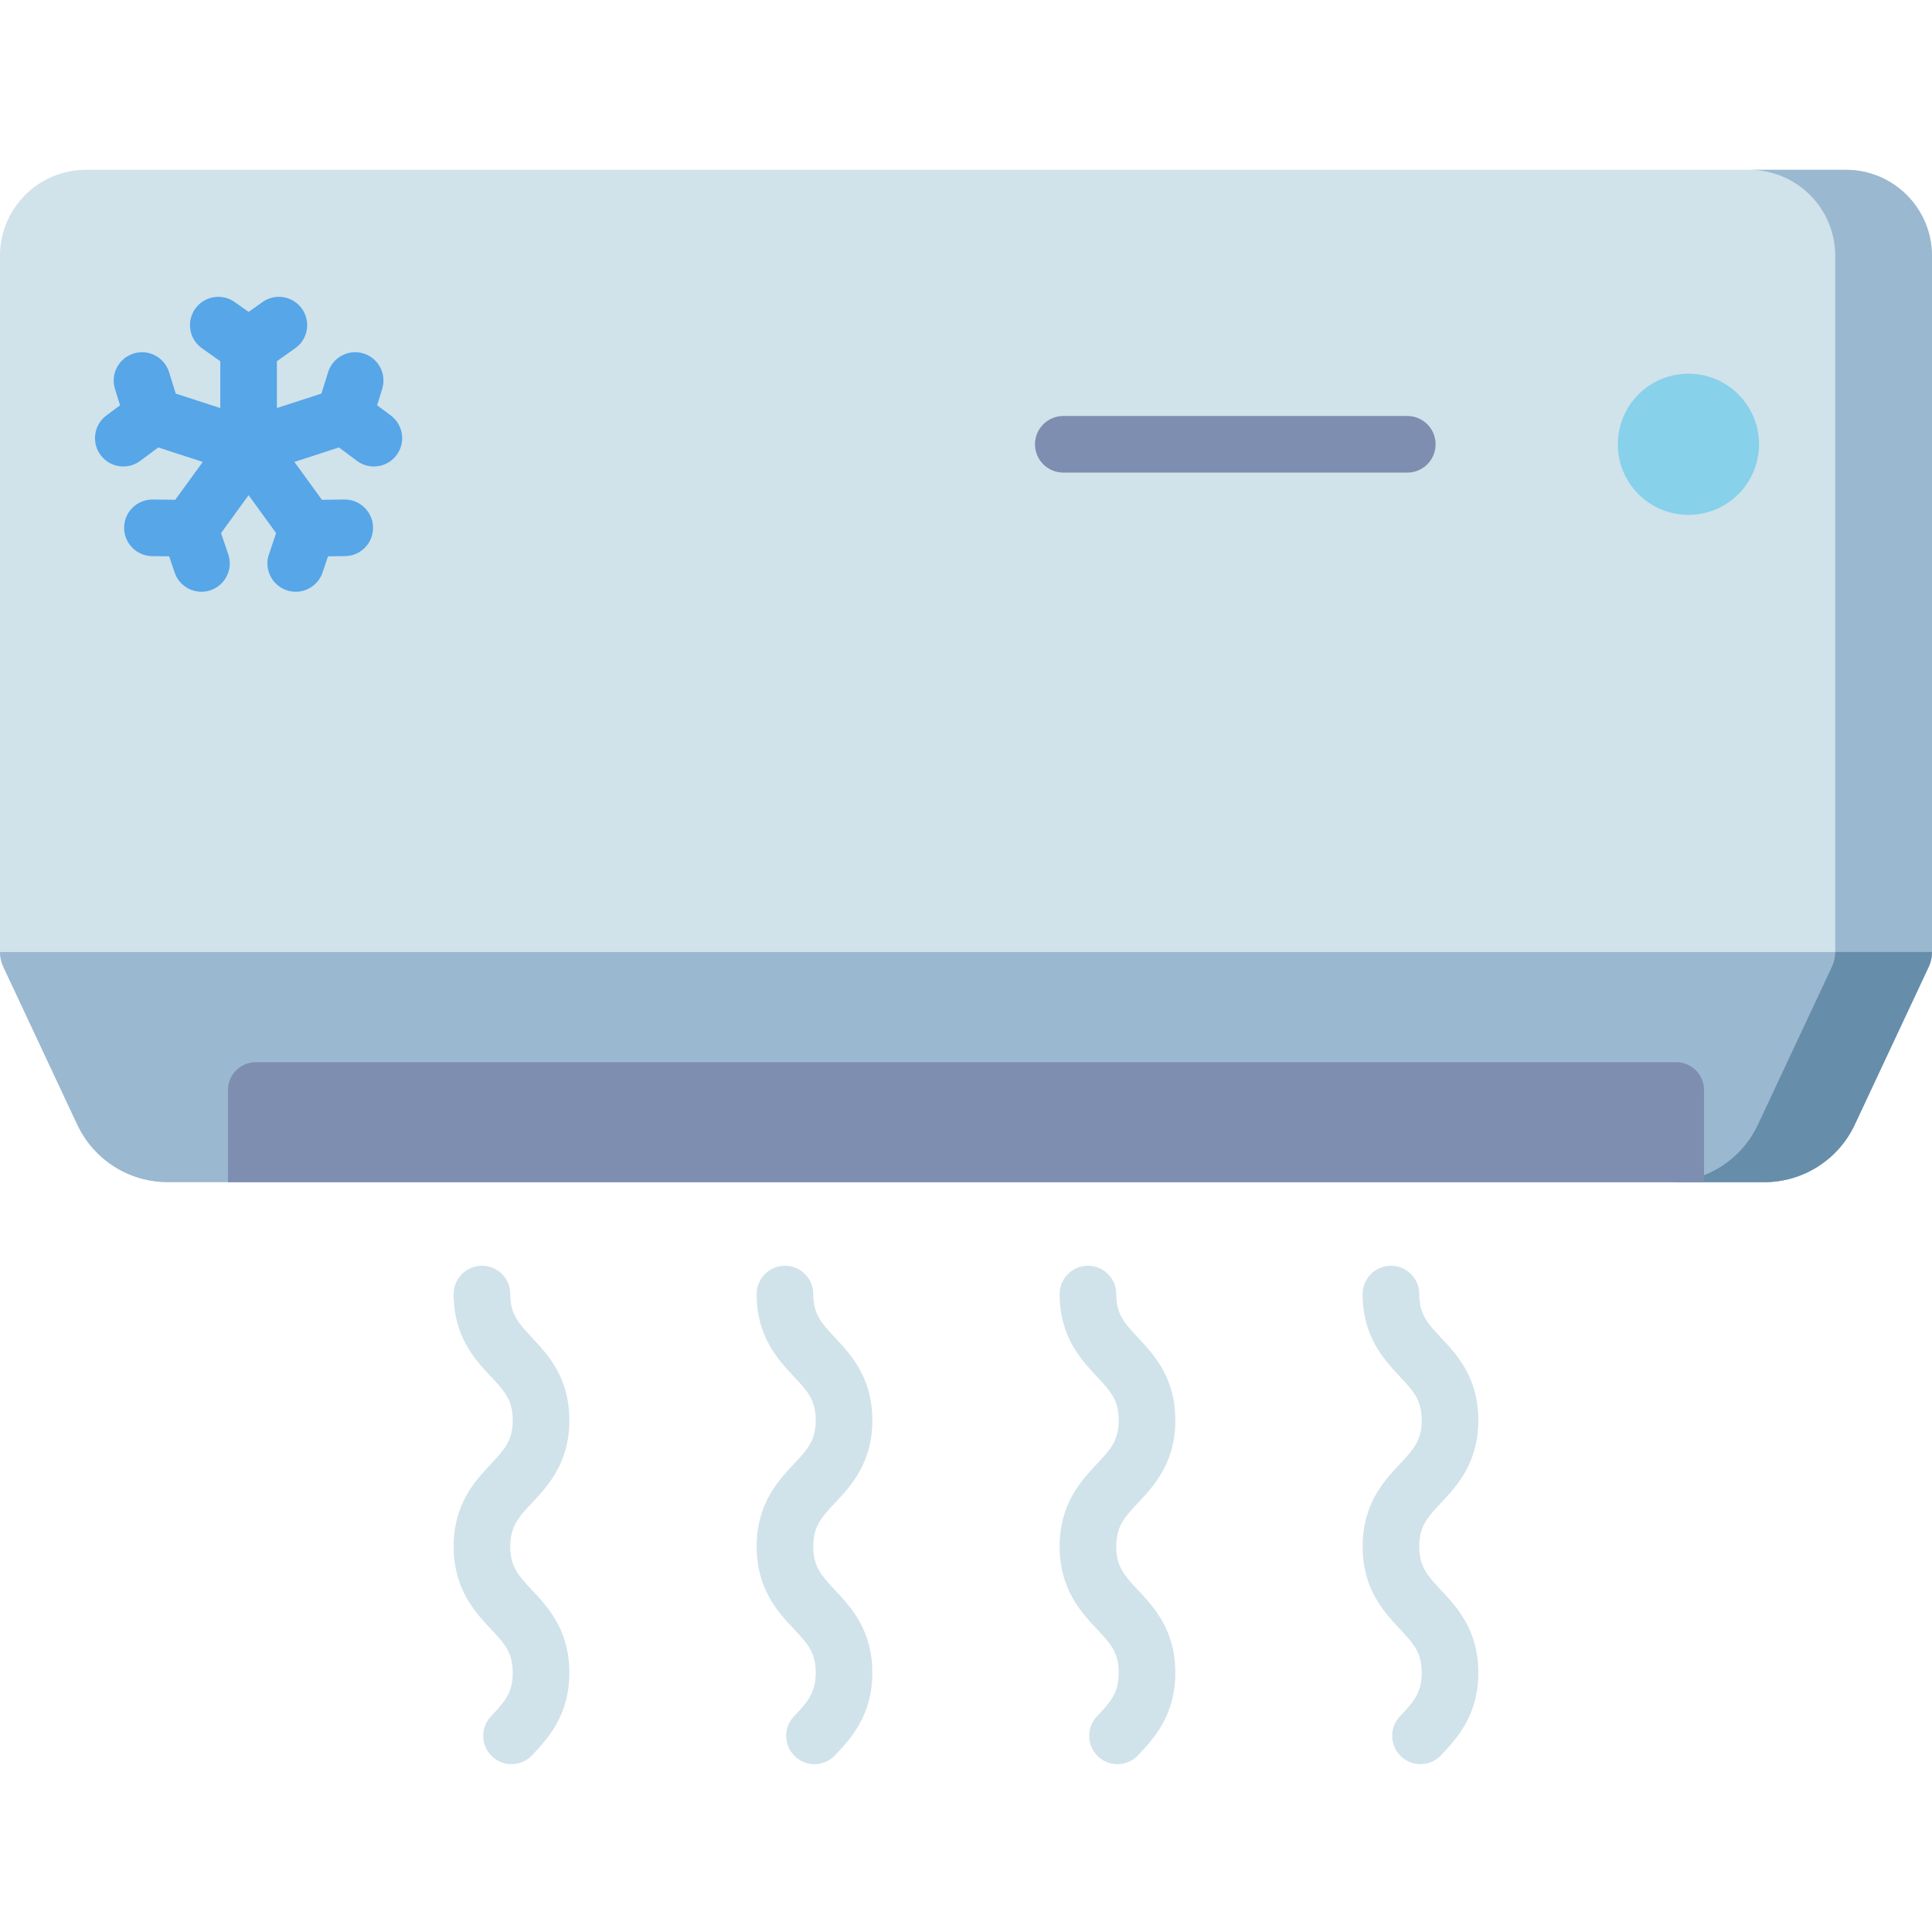
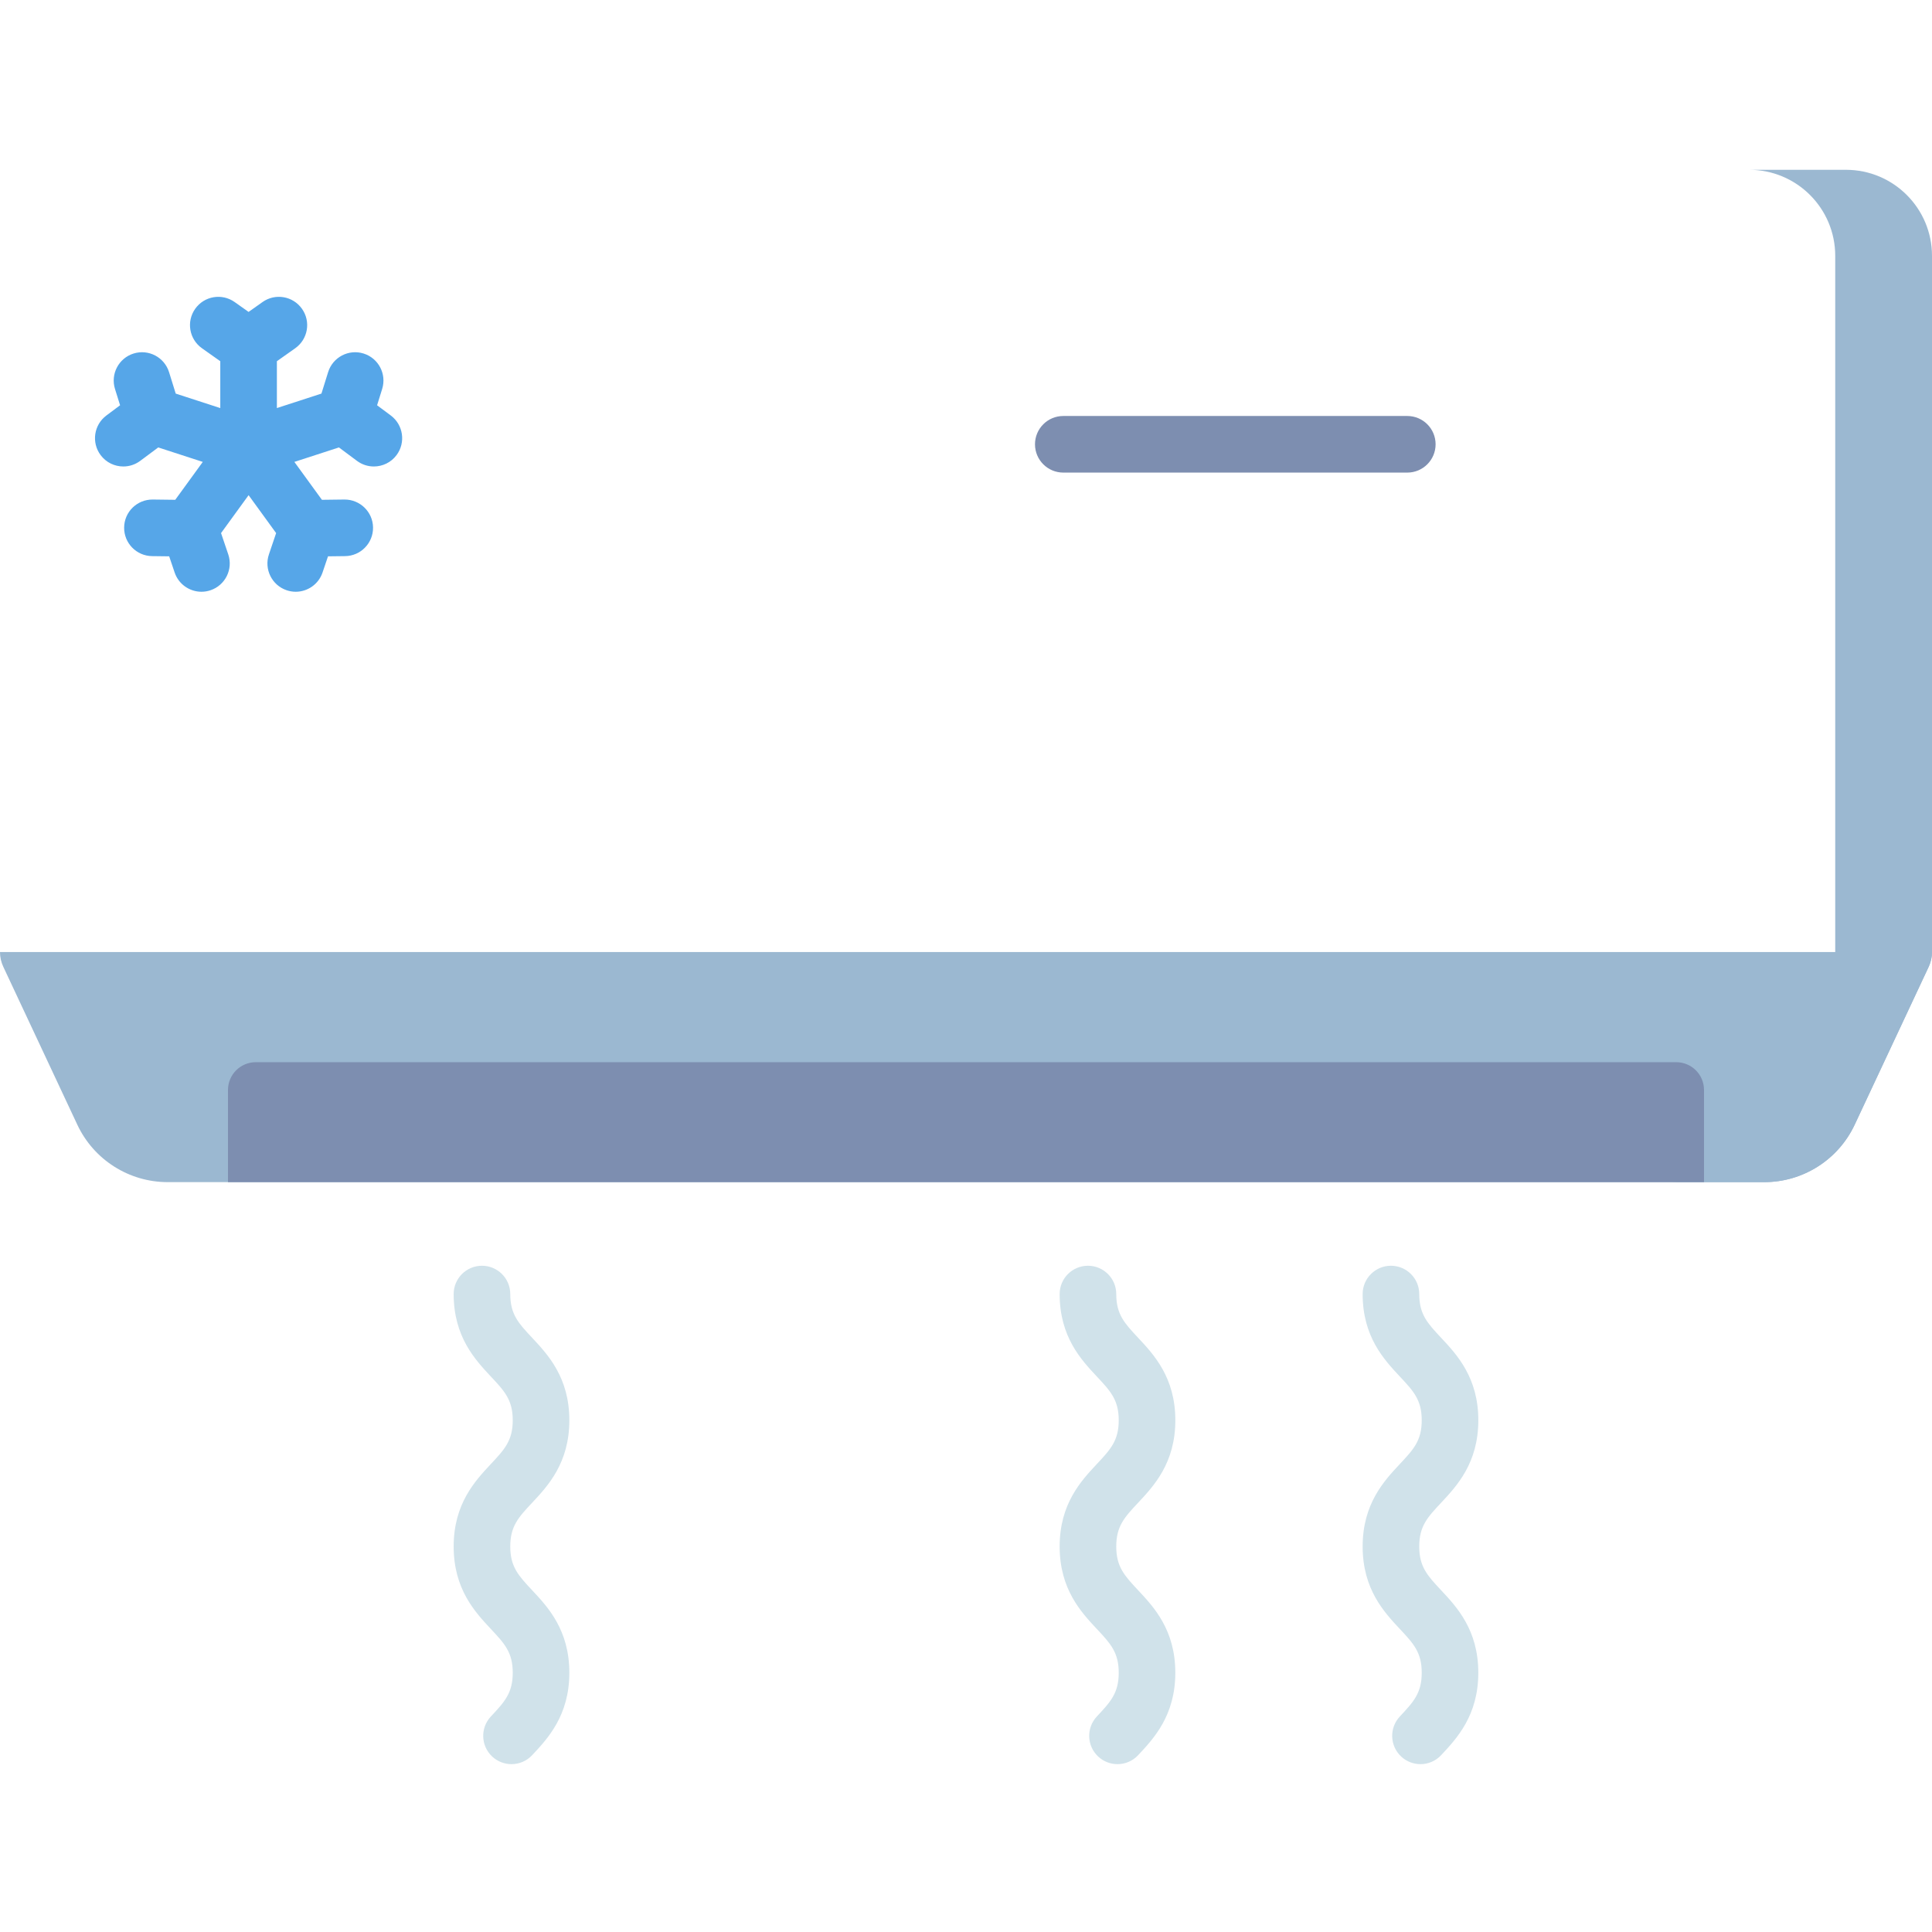
<svg xmlns="http://www.w3.org/2000/svg" viewBox="0 -45 512.001 512">
-   <path d="m0 22.801v184.492c0 1.352.297 2.684.871 3.906l19.617 41.855c4.355 9.289 13.691 15.223 23.953 15.223h423.121c10.258 0 19.594-5.934 23.949-15.223l19.617-41.855c.574-1.223.871-2.559.871-3.906v-184.492c0-12.594-10.207-22.801-22.801-22.801h-466.398c-12.594 0-22.801 10.211-22.801 22.801zm0 0" fill="#d0e2ea" />
  <path d="m20.488 253.055c4.355 9.289 13.691 15.223 23.953 15.223h423.117c10.262 0 19.598-5.934 23.953-15.223l19.617-41.855c.574-1.223.871-2.559.871-3.906h-512c0 1.352.297 2.684.871 3.906zm0 0" fill="#9bb8d1" />
  <path d="m489.199 0h-25.645c12.594 0 22.801 10.207 22.801 22.801v184.492c0 1.352-.297 2.684-.871 3.906l-19.621 41.855c-4.352 9.289-13.688 15.223-23.949 15.223h25.645c10.262 0 19.598-5.934 23.953-15.223l19.617-41.855c.574-1.223.871-2.559.871-3.906v-184.492c0-12.59-10.207-22.801-22.801-22.801zm0 0" fill="#9bb8d1" />
-   <path d="m485.484 211.199-19.617 41.855c-4.355 9.289-13.691 15.223-23.953 15.223h25.648c10.258 0 19.594-5.934 23.949-15.223l19.617-41.855c.574-1.223.871-2.559.871-3.906h-25.645c0 1.352-.297 2.684-.871 3.906zm0 0" fill="#668daa" />
  <path d="m103.562 65.105-3.629-2.703 1.344-4.324c1.234-3.953-.973-8.16-4.93-9.391-3.953-1.234-8.156.977-9.391 4.93l-1.77 5.688-11.809 3.836v-12.414l4.863-3.441c3.379-2.395 4.18-7.074 1.785-10.453-2.395-3.383-7.074-4.184-10.453-1.789l-3.695 2.617-3.695-2.617c-3.379-2.395-8.062-1.594-10.453 1.789-2.395 3.379-1.594 8.059 1.785 10.453l4.863 3.441v12.418l-11.809-3.836-1.77-5.691c-1.234-3.953-5.438-6.164-9.395-4.93-3.953 1.234-6.16 5.438-4.93 9.391l1.348 4.324-3.629 2.707c-3.32 2.473-4.008 7.172-1.531 10.492 1.473 1.977 3.73 3.02 6.02 3.02 1.559 0 3.129-.484 4.477-1.488l4.777-3.559 11.805 3.836-7.297 10.043-5.957-.074c-4.168-.035-7.539 3.27-7.59 7.41-.051 4.141 3.266 7.539 7.41 7.59l4.527.055 1.449 4.289c1.059 3.125 3.977 5.098 7.102 5.098.797 0 1.609-.129 2.406-.398 3.926-1.328 6.027-5.586 4.699-9.508l-1.91-5.641 7.301-10.047 7.297 10.047-1.91 5.641c-1.328 3.922.777 8.18 4.699 9.508.797.27 1.609.398 2.406.398 3.125 0 6.043-1.973 7.102-5.098l1.453-4.289 4.523-.055c4.145-.051 7.461-3.449 7.41-7.59-.051-4.141-3.457-7.438-7.59-7.41l-5.961.074-7.297-10.043 11.809-3.836 4.777 3.559c1.348 1.004 2.918 1.488 4.477 1.488 2.289 0 4.547-1.043 6.02-3.02 2.473-3.32 1.785-8.02-1.535-10.496zm0 0" fill="#56a6e8" />
-   <path d="m466.156 72.742c0 10.328-8.375 18.703-18.703 18.703-10.332 0-18.707-8.375-18.707-18.703 0-10.332 8.375-18.707 18.707-18.707 10.328 0 18.703 8.375 18.703 18.707zm0 0" fill="#87d1ea" />
  <path d="m372.949 80.242h-91.164c-4.145 0-7.5-3.359-7.5-7.5 0-4.145 3.355-7.5 7.5-7.5h91.164c4.145 0 7.5 3.355 7.5 7.5 0 4.141-3.355 7.5-7.5 7.5zm0 0" fill="#7d8eb0" />
  <g fill="#d0e2ea">
    <path d="m135.555 422.52c-1.836 0-3.676-.672-5.125-2.023-3.023-2.832-3.18-7.578-.352-10.602 3.621-3.867 5.805-6.199 5.805-11.602 0-5.402-2.184-7.738-5.805-11.602-4.16-4.449-9.852-10.527-9.852-21.855 0-11.324 5.695-17.406 9.852-21.848 3.621-3.867 5.805-6.203 5.805-11.602 0-5.398-2.184-7.734-5.805-11.598-4.156-4.445-9.852-10.523-9.852-21.852 0-4.141 3.359-7.5 7.5-7.5 4.145 0 7.5 3.359 7.5 7.5 0 5.398 2.184 7.73 5.801 11.594 4.16 4.445 9.855 10.531 9.855 21.855s-5.695 17.406-9.852 21.852c-3.621 3.863-5.805 6.199-5.805 11.598 0 5.402 2.184 7.734 5.801 11.598 4.164 4.449 9.855 10.531 9.855 21.855 0 11.328-5.691 17.41-9.852 21.852-1.477 1.578-3.473 2.379-5.477 2.379zm0 0" />
-     <path d="m215.852 422.52c-1.836 0-3.676-.672-5.125-2.023-3.023-2.832-3.18-7.578-.352-10.602 3.621-3.867 5.805-6.199 5.805-11.602 0-5.402-2.184-7.738-5.805-11.602-4.16-4.449-9.852-10.527-9.852-21.855 0-11.324 5.695-17.406 9.852-21.848 3.621-3.867 5.805-6.203 5.805-11.602 0-5.398-2.184-7.734-5.805-11.598-4.156-4.445-9.852-10.523-9.852-21.852 0-4.141 3.359-7.5 7.5-7.5 4.141 0 7.5 3.359 7.5 7.5 0 5.398 2.184 7.73 5.801 11.594 4.16 4.445 9.855 10.531 9.855 21.855s-5.695 17.406-9.852 21.852c-3.621 3.863-5.805 6.199-5.805 11.598 0 5.402 2.184 7.734 5.797 11.598 4.164 4.449 9.859 10.531 9.859 21.855 0 11.328-5.695 17.41-9.852 21.852-1.477 1.578-3.473 2.379-5.477 2.379zm0 0" />
    <path d="m296.148 422.52c-1.836 0-3.68-.672-5.125-2.023-3.023-2.832-3.18-7.578-.352-10.602 3.617-3.867 5.805-6.199 5.805-11.602 0-5.402-2.188-7.738-5.805-11.602-4.16-4.449-9.852-10.527-9.852-21.855 0-11.324 5.695-17.406 9.852-21.848 3.617-3.867 5.805-6.203 5.805-11.602 0-5.398-2.188-7.734-5.805-11.598-4.16-4.445-9.852-10.523-9.852-21.852 0-4.141 3.359-7.5 7.5-7.5 4.141 0 7.5 3.359 7.5 7.5 0 5.398 2.184 7.73 5.801 11.594 4.16 4.445 9.855 10.531 9.855 21.855s-5.695 17.406-9.855 21.852c-3.617 3.863-5.801 6.199-5.801 11.598 0 5.402 2.184 7.734 5.797 11.598 4.164 4.449 9.855 10.531 9.855 21.855 0 11.328-5.691 17.41-9.852 21.852-1.473 1.578-3.473 2.379-5.473 2.379zm0 0" />
    <path d="m376.445 422.52c-1.836 0-3.68-.672-5.125-2.023-3.023-2.832-3.18-7.578-.352-10.602 3.621-3.867 5.805-6.199 5.805-11.602 0-5.402-2.184-7.738-5.805-11.602-4.16-4.449-9.852-10.527-9.852-21.855 0-11.324 5.695-17.406 9.852-21.848 3.621-3.867 5.805-6.203 5.805-11.602 0-5.398-2.184-7.734-5.805-11.598-4.16-4.445-9.852-10.523-9.852-21.852 0-4.141 3.359-7.5 7.5-7.5 4.141 0 7.5 3.359 7.5 7.5 0 5.398 2.184 7.73 5.801 11.594 4.16 4.445 9.855 10.531 9.855 21.855s-5.695 17.406-9.852 21.852c-3.621 3.863-5.805 6.199-5.805 11.598 0 5.402 2.184 7.734 5.797 11.598 4.164 4.449 9.855 10.531 9.855 21.855 0 11.328-5.691 17.41-9.848 21.852-1.477 1.578-3.477 2.379-5.477 2.379zm0 0" />
  </g>
  <path d="m67.785 236.492h376.43c4.07 0 7.367 3.297 7.367 7.367v24.422h-391.164v-24.422c0-4.07 3.297-7.367 7.367-7.367zm0 0" fill="#7d8eb0" />
</svg>